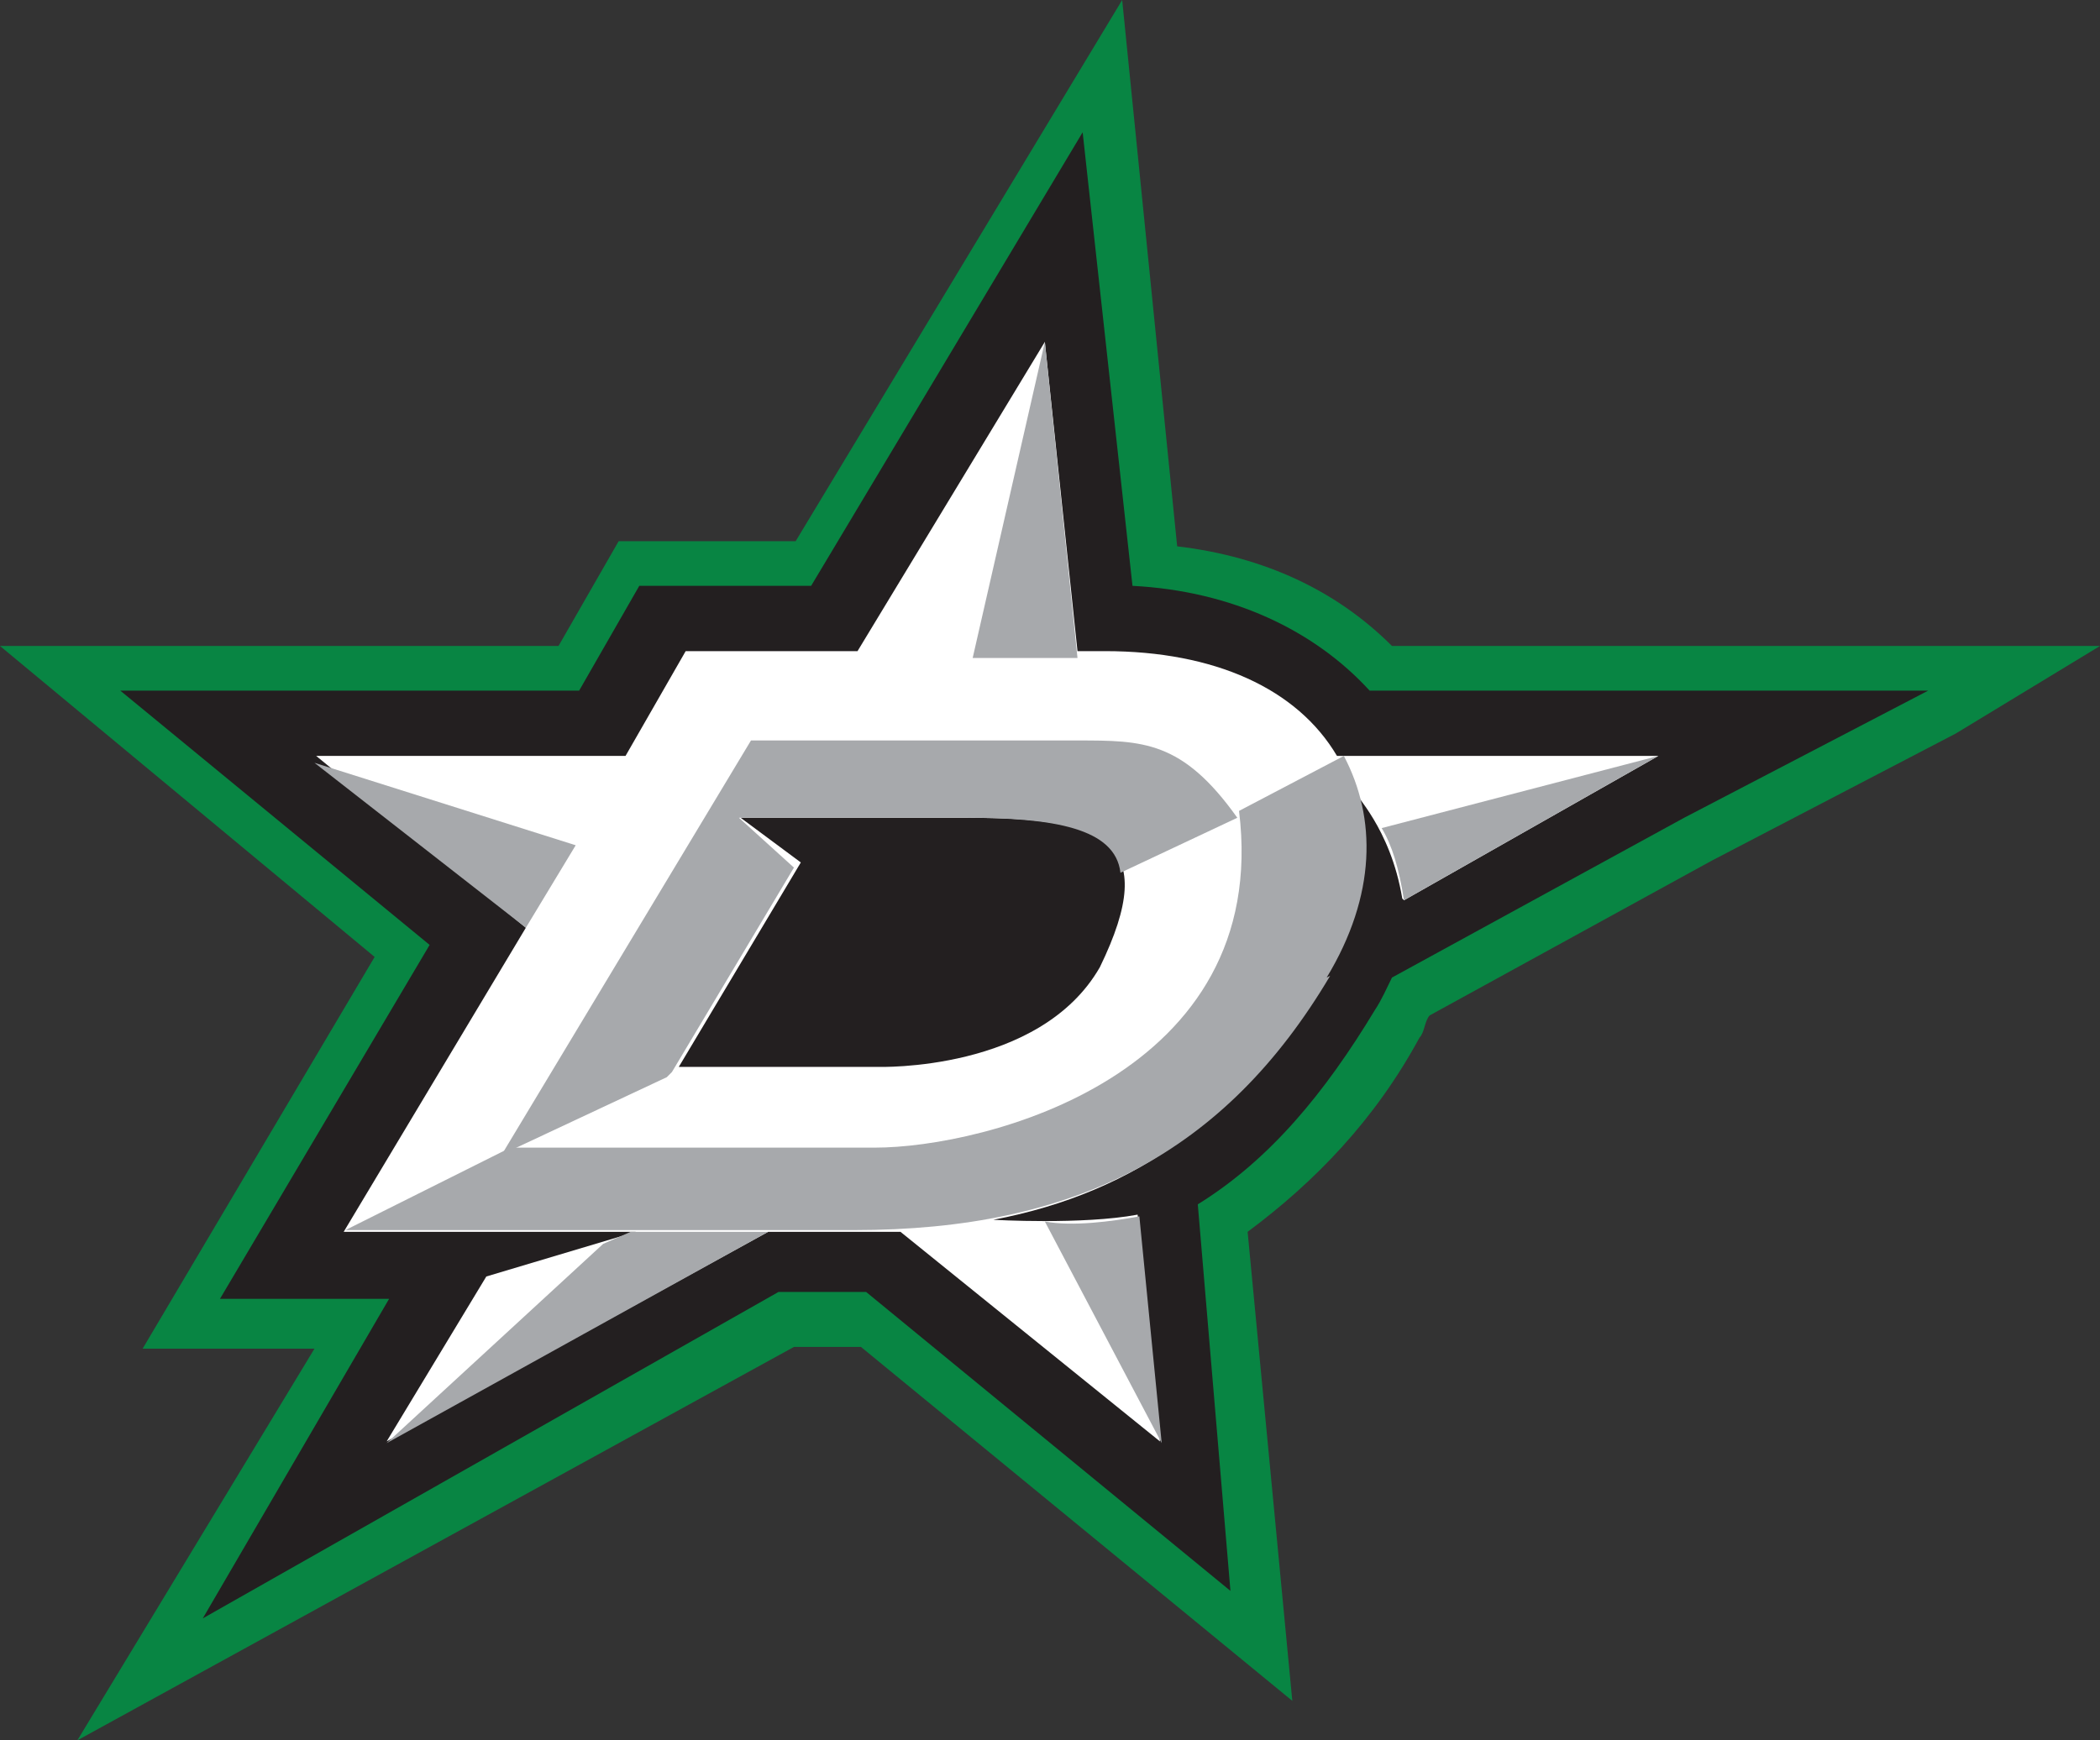
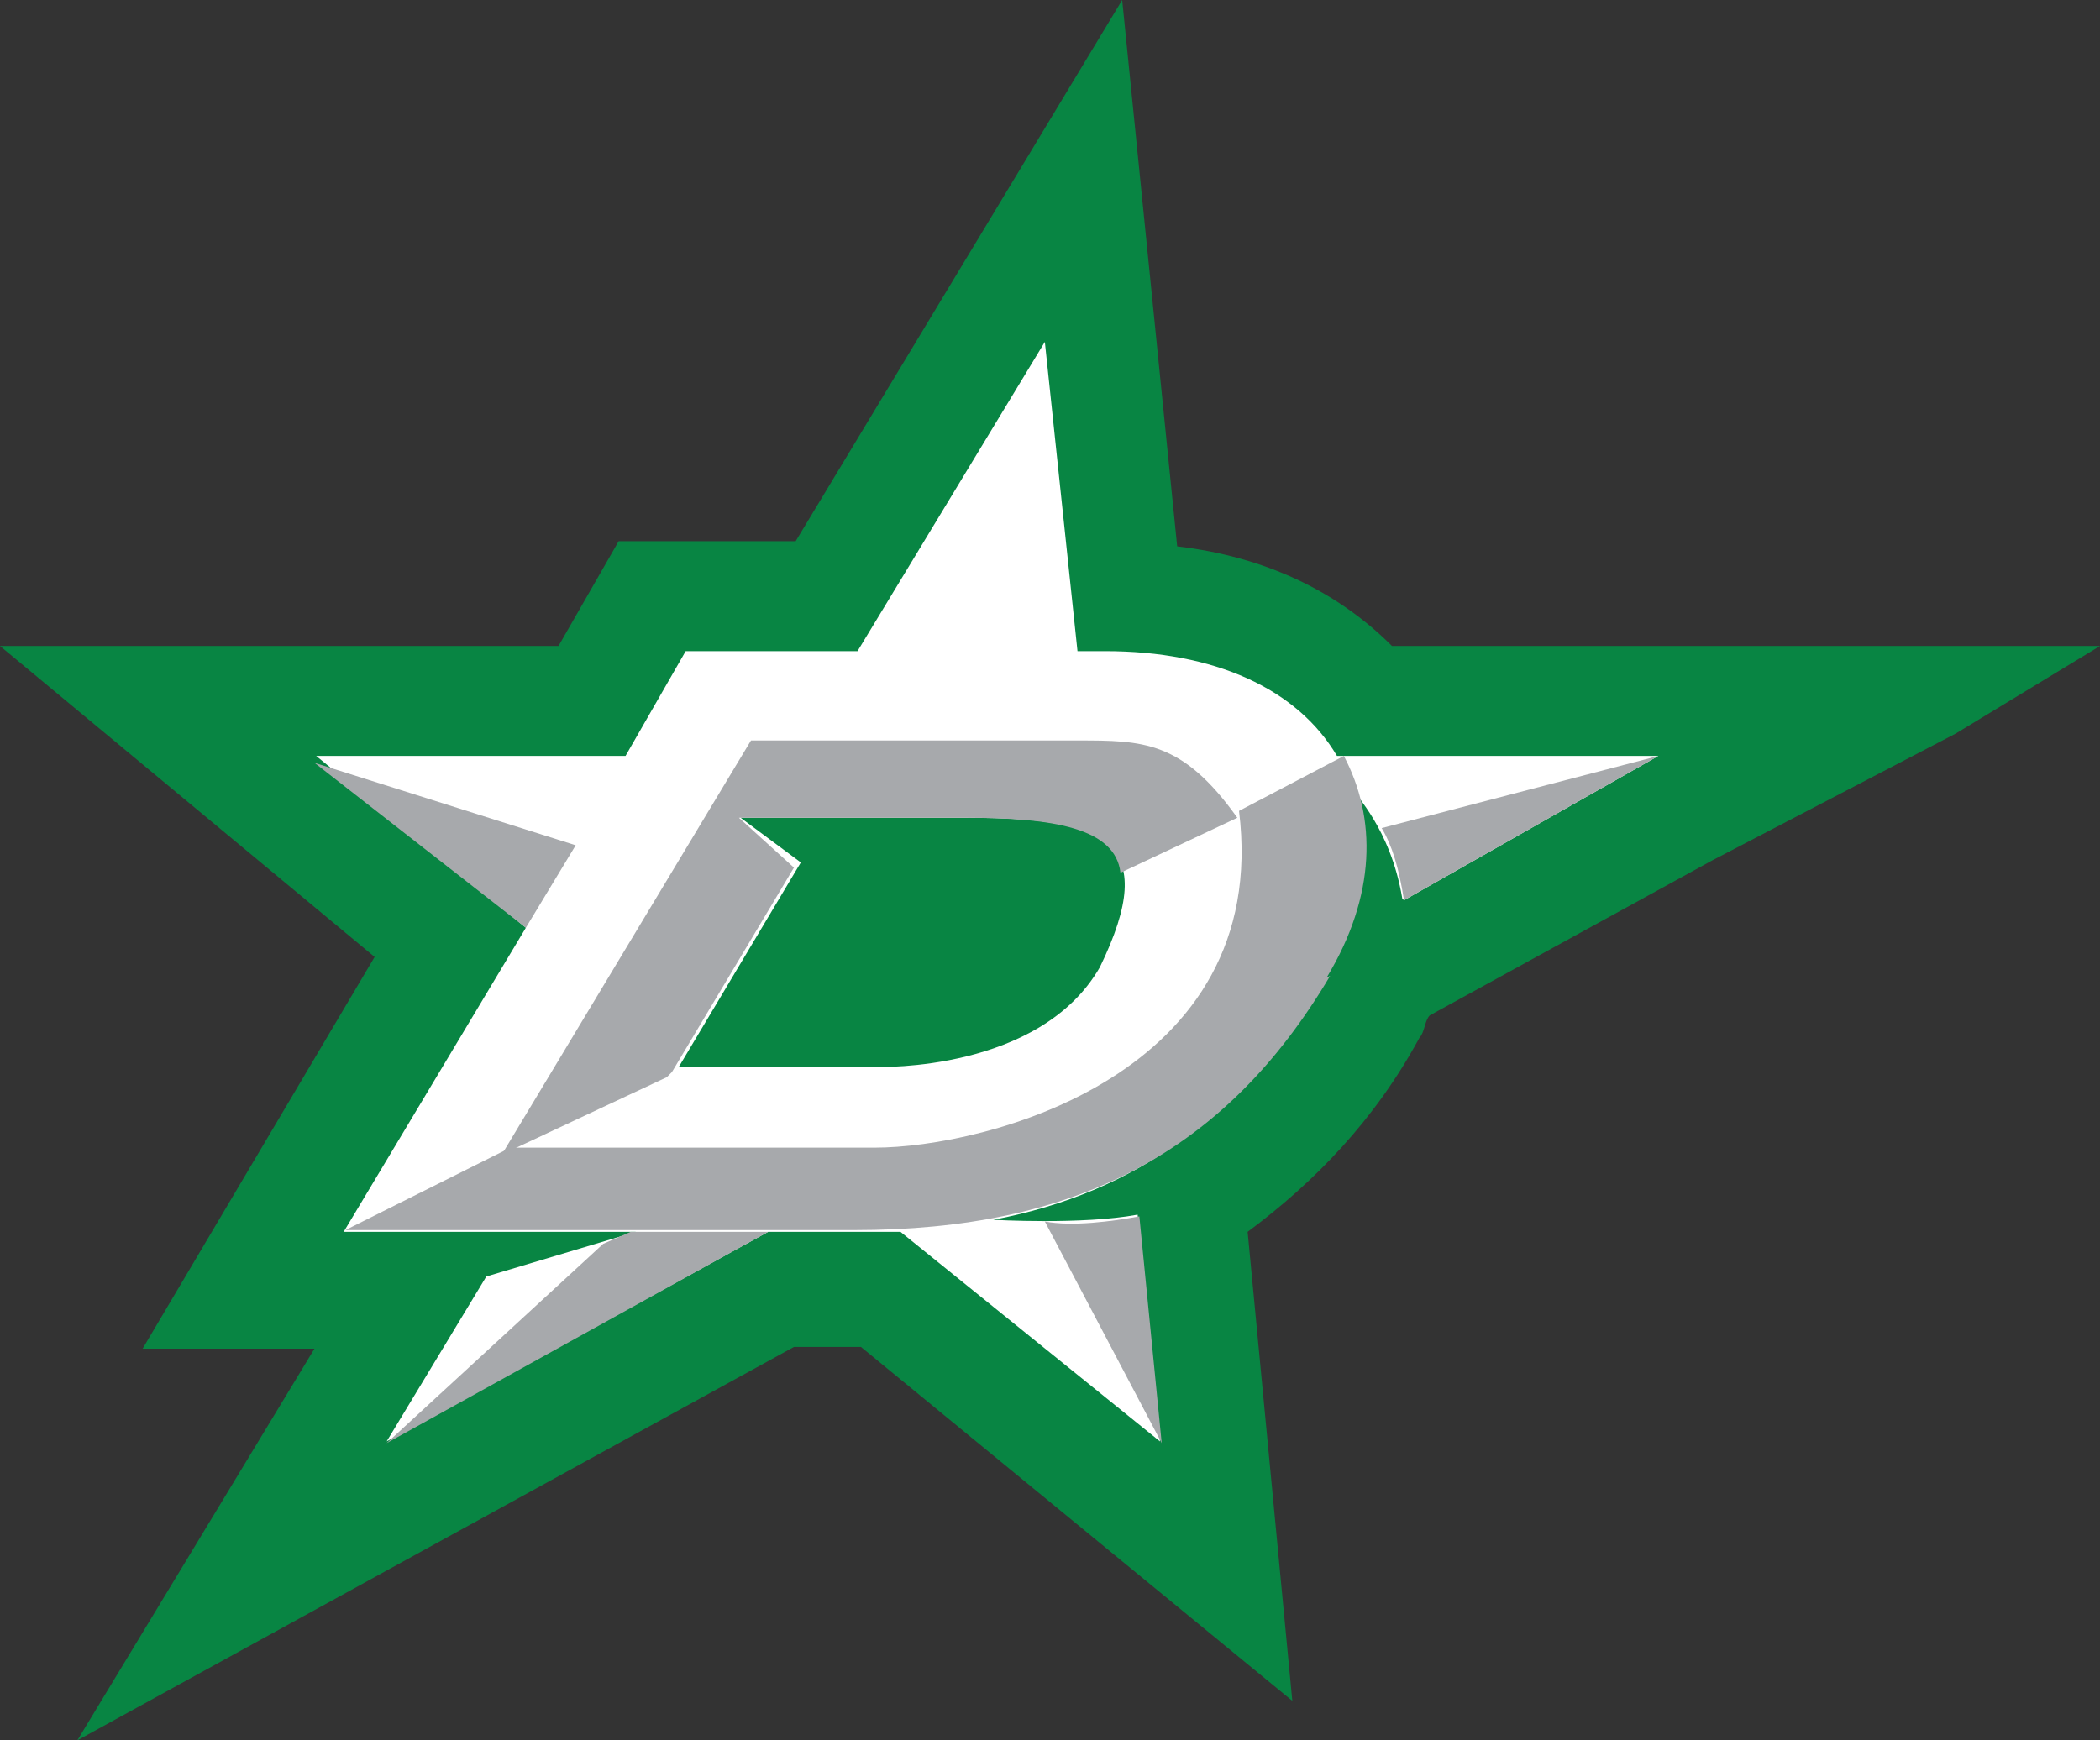
<svg xmlns="http://www.w3.org/2000/svg" id="Layer_1" data-name="Layer 1" version="1.1" viewBox="0 0 122.2 101.3">
  <rect x="0" y="0" width="122.2" height="101.3" fill="#333333" stroke="none" />
  <defs>
    <style>
      .cls-1 {
        fill: #a7a9ac;
      }

      .cls-1, .cls-2, .cls-3, .cls-4 {
        stroke-width: 0px;
      }

      .cls-2 {
        fill: #231f20;
      }

      .cls-3 {
        fill: #088543;
      }

      .cls-4 {
        fill: #fff;
      }
    </style>
  </defs>
  <path class="cls-3" d="M18.3,78.5h-10l13.5-22.8L0,37.6h32.5l3.5-6.1h10.3L65.3,0l3.2,31.8c5.1.6,9.3,2.6,12.5,5.8h41.2l-8.4,5.1-14.2,7.4-16.4,9c-.3.3-.3,1-.6,1.3-2.6,4.8-6.1,8.4-10,11.3l2.6,27.3-25.1-20.6h-3.9L4.5,101.3l13.8-22.8Z" />
-   <path class="cls-2" d="M22.8,75.6h-10l12.2-20.6-18-14.8h26.7l3.5-6.1h10l15.8-26.4,2.9,26.4c5.8.3,10.6,2.6,13.8,6.1h32.5l-14.2,7.4-17,9.3c-.3.6-.6,1.3-1,1.9-2.9,4.8-6.1,8.7-10.3,11.3l1.9,22.5-21.2-17.4h-5.1l-33.5,19,10.9-18.7Z" />
  <g>
    <path class="cls-4" d="M81.7,52.4l14.8-8.4h-18.7c-2.3-3.9-7.1-6.1-13.5-6.1h-1.6l-1.9-18-10.9,18h-10l-3.5,6.1h-18l12.2,10h0l-10.6,17.7h17l-8.7,2.6-5.8,9.6,22.2-12.2h7.7l15.1,12.2-1.3-13.2c-3.2.6-8.4.3-8.4.3h0c8.4-1.6,14.5-6.1,19.3-14.2,2.3-3.9,2.9-7.7,1.9-10.6h0c-.3,0,1.9,1.9,2.6,6.1ZM64,56.3c-3.5,6.1-12.9,5.8-12.9,5.8h-11.6l7.1-11.9-3.5-2.6h13.2c8,0,11.3,1.3,7.7,8.7Z" />
    <path class="cls-1" d="M62.7,43.1h-19l-14.5,24.1,9.6-4.5.3-.3,7.1-11.9-3.2-2.9h13.2c5.1,0,8.7.6,9,3.2l6.8-3.2c-3.2-4.5-5.5-4.5-9.3-4.5Z" />
    <path class="cls-1" d="M77.2,56.9c2.9-4.8,2.9-9.3,1-12.9l-6.1,3.2c1.9,15.4-14.8,19.6-21.2,19.6h-21.2l-9.6,4.8h29.6c12.9,0,21.6-4.5,27.7-14.8Z" />
-     <polygon class="cls-1" points="60.8 19.9 56.6 38.3 62.7 38.3 60.8 19.9" />
    <polygon class="cls-1" points="18.3 44.4 33.5 49.2 30.6 54 18.3 44.4" />
    <polygon class="cls-1" points="44.7 71.7 36.7 71.7 35.1 72.4 22.5 84 44.7 71.7" />
    <path class="cls-1" d="M60.8,71.1l6.8,12.9-1.3-13.2c-1.6.3-3.9.6-5.5.3Z" />
    <path class="cls-1" d="M80.4,48.2c.6,1,1,2.3,1.3,4.2l14.8-8.4-16.1,4.2Z" />
  </g>
</svg>